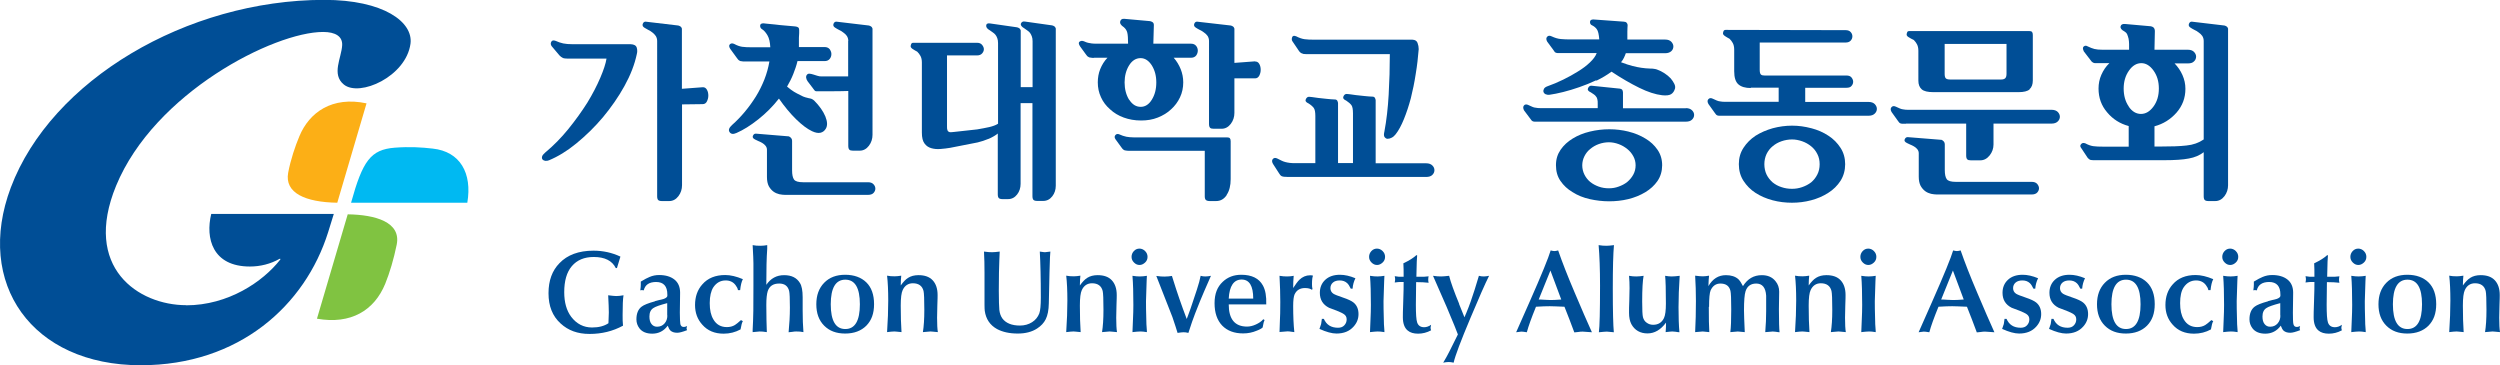
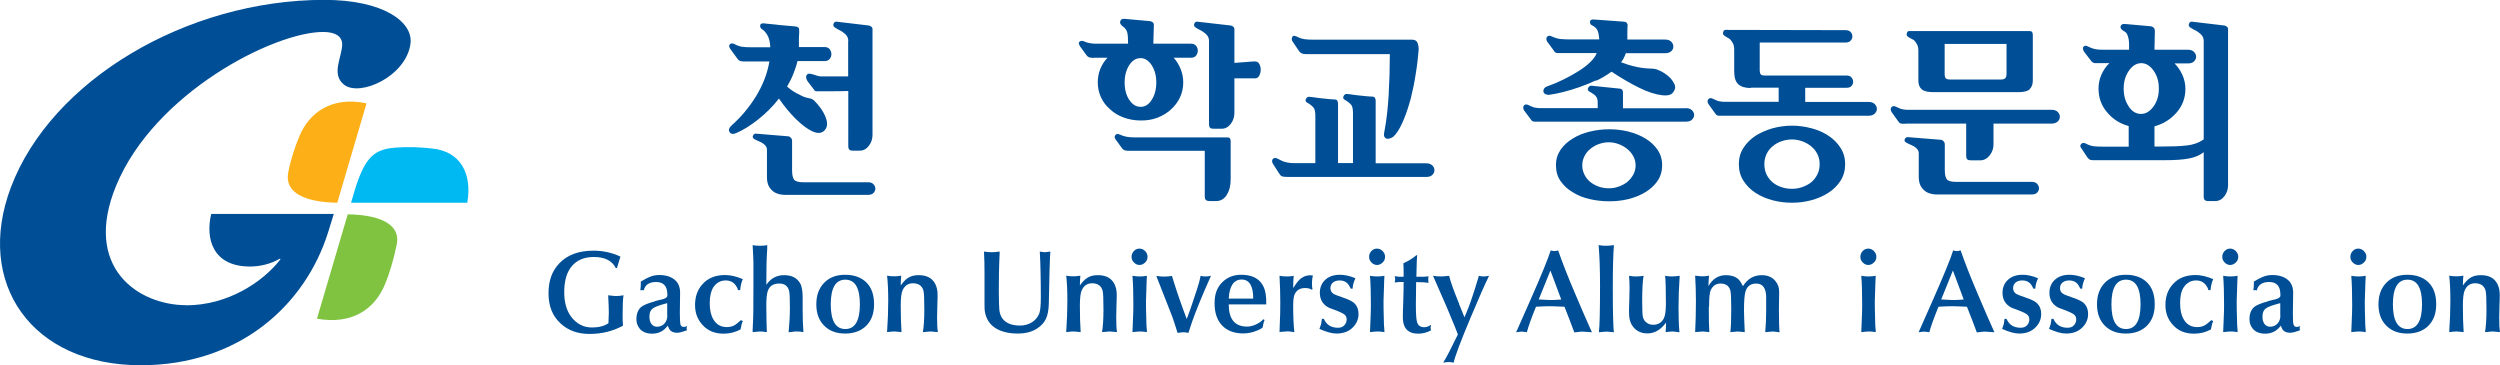
<svg xmlns="http://www.w3.org/2000/svg" id="_이어_2" viewBox="0 0 193.98 28.35">
  <defs>
    <style>.cls-1{fill:#00b9f2;}.cls-2{fill:#80c341;}.cls-3{fill:#fcaf16;}.cls-4{fill:#004e96;}</style>
  </defs>
  <g id="Layer_1">
    <g>
      <g>
        <path class="cls-4" d="M14.45,23.68c-3.71,0-8.06-2.91-5.44-9.27C11.99,7.19,21.27,2.48,25.07,2.48c.95,0,1.51,.34,1.48,1.02-.05,1-.85,2.26,.13,3.06,1.22,.99,4.82-.62,5.17-3.16,.23-1.68-2.07-3.41-6.7-3.41C14.49,0,3.98,6.22,.84,14.55c-2.8,7.44,1.62,13.79,10.08,13.79,7.64,0,12.76-4.65,14.54-10.32l.44-1.42h-9.51c-.46,1.88,.09,4.08,3,4.08,.81,0,1.6-.2,2.29-.59,.07-.04,.1,.01,.06,.06-1.34,1.71-4.03,3.54-7.3,3.54Z" />
        <path class="cls-2" d="M24.6,24.73c2.63,.46,4.44-.64,5.29-2.71,.35-.86,.66-1.91,.89-3.03,.36-1.76-1.65-2.33-3.8-2.36l-2.39,8.11Z" />
        <path class="cls-1" d="M36.26,15.73c.39-2.3-.56-3.97-2.68-4.2-.88-.1-1.77-.16-2.96-.07-1.86,.15-2.48,1.02-3.38,4.27h9.01Z" />
        <path class="cls-3" d="M23.23,10.57c-.32,.76-.68,1.82-.87,2.83-.29,1.58,1.34,2.29,3.81,2.33l2.27-7.71c-2.68-.57-4.44,.7-5.21,2.55Z" />
      </g>
      <g>
-         <path class="cls-4" d="M43.67,4.49c-.09-.04-.18-.1-.26-.19l-.6-.71c-.08-.11-.1-.22-.04-.34s.17-.14,.34-.08c.2,.09,.4,.16,.59,.2,.19,.04,.43,.06,.72,.06h4.51c.27,.01,.43,.1,.48,.28s.04,.34,0,.49c-.17,.81-.49,1.63-.96,2.48-.47,.85-1.03,1.65-1.66,2.41-.64,.76-1.33,1.43-2.06,2.03-.73,.6-1.44,1.03-2.14,1.32-.09,.04-.19,.05-.28,.04s-.16-.05-.21-.1c-.05-.06-.06-.14-.04-.23,.02-.09,.11-.2,.25-.32,.64-.53,1.24-1.14,1.79-1.82s1.04-1.36,1.47-2.04c.42-.69,.75-1.33,1.01-1.94s.42-1.1,.48-1.48h-2.97c-.2,0-.34-.02-.43-.05Zm10.85,2.28c.14-.01,.25,.05,.33,.19s.11,.29,.11,.46c0,.16-.04,.31-.11,.45s-.18,.21-.33,.21l-1.6,.02v6.27c0,.31-.09,.6-.28,.85-.19,.25-.43,.38-.71,.38h-.58c-.13,0-.23-.03-.28-.08-.05-.05-.08-.15-.08-.29V3.18c0-.15-.04-.28-.11-.39-.08-.11-.16-.2-.26-.27-.1-.08-.21-.15-.32-.2-.11-.06-.2-.11-.28-.16-.14-.08-.19-.18-.15-.3s.12-.18,.22-.18l2.54,.3c.07,.02,.12,.04,.16,.07,.04,.03,.07,.05,.08,.08,.02,.03,.03,.06,.04,.09,0,.03,0,.05,0,.06V6.89l1.6-.12Z" />
        <path class="cls-4" d="M58.81,9.28c-.58,.46-1.14,.81-1.67,1.04-.25,.11-.42,.09-.53-.07-.11-.16-.04-.34,.19-.55,.34-.3,.67-.64,.98-1.01,.31-.37,.6-.77,.87-1.2,.26-.42,.48-.87,.66-1.32,.18-.46,.31-.93,.39-1.4h-1.9c-.11,0-.2,0-.27-.02-.07,0-.12-.02-.16-.05-.04-.02-.07-.05-.1-.08-.03-.04-.06-.08-.1-.13l-.51-.7c-.1-.16-.11-.28-.02-.36s.2-.08,.33-.02c.22,.12,.42,.19,.61,.22,.19,.03,.47,.04,.84,.04h1.35c-.02-.4-.09-.71-.22-.93-.13-.22-.26-.37-.4-.46-.11-.06-.17-.15-.17-.28s.09-.19,.26-.19c0,0,.1,.01,.27,.03,.17,.02,.38,.04,.62,.06,.24,.03,.5,.06,.78,.08,.28,.03,.55,.05,.79,.07,.11,.01,.19,.04,.24,.08,.05,.05,.07,.11,.07,.2,0,.05,0,.13,0,.24,0,.11-.01,.23-.02,.36,0,.13,0,.26,0,.39,0,.13,0,.24,0,.33h1.99c.18,0,.31,.06,.4,.17,.08,.12,.13,.24,.13,.37,0,.14-.04,.27-.13,.38-.09,.11-.22,.17-.39,.17h-2.11c-.08,.34-.2,.68-.33,1.01s-.3,.66-.48,.97c.22,.18,.4,.32,.54,.4,.14,.09,.31,.17,.51,.27,.14,.08,.26,.13,.37,.16,.1,.03,.19,.05,.27,.07,.08,.01,.15,.03,.21,.05,.07,.03,.13,.07,.2,.13,.42,.42,.7,.83,.87,1.23,.16,.4,.18,.71,.04,.95-.1,.17-.24,.28-.42,.32-.18,.04-.39,0-.65-.12-.38-.18-.79-.49-1.24-.93s-.89-.97-1.33-1.6c-.48,.61-1.01,1.14-1.59,1.6Zm2.38,1.29c.18,.08,.27,.2,.27,.35v2.3c0,.33,.05,.57,.15,.71,.1,.14,.33,.21,.7,.21h5.04c.19,0,.33,.05,.43,.16s.14,.22,.14,.34-.05,.23-.14,.33c-.09,.1-.24,.15-.43,.15h-6.44c-.13,0-.28-.02-.44-.05-.16-.04-.31-.1-.45-.2-.15-.11-.27-.25-.37-.43-.09-.18-.14-.41-.14-.7v-2.12c0-.12-.04-.22-.11-.31s-.16-.16-.26-.22c-.1-.06-.21-.11-.31-.15-.1-.04-.18-.08-.23-.11-.17-.08-.23-.18-.18-.29,.05-.12,.12-.17,.23-.17l2.55,.21Zm4.63-7.39c0-.15-.04-.28-.11-.39-.08-.11-.17-.2-.28-.27-.1-.08-.21-.15-.33-.2-.11-.06-.21-.11-.28-.16-.14-.08-.19-.18-.15-.3,.04-.12,.12-.18,.22-.18l2.53,.3c.07,.02,.12,.04,.16,.07,.04,.03,.07,.05,.08,.08,.02,.03,.03,.06,.04,.09s0,.05,0,.06V10.46c0,.31-.09,.6-.28,.85-.19,.25-.43,.38-.71,.38h-.53c-.13,0-.22-.02-.28-.08-.05-.05-.08-.15-.08-.29V7.06c-.32,.01-.71,.02-1.18,.02h-1.22s-.07,0-.09,0c-.02,0-.05-.01-.08-.02l-.06-.06s-.04-.05-.06-.08l-.47-.62c-.06-.08-.09-.17-.11-.27-.01-.1,.01-.18,.08-.25,.05-.05,.11-.07,.2-.06,.09,.01,.18,.03,.27,.06,.1,.03,.21,.06,.32,.1,.11,.04,.22,.05,.32,.05h2.07V3.18Z" />
-         <path class="cls-4" d="M76.71,10.77c-.28,.12-.57,.21-.85,.28l-2.14,.42c-.24,.04-.48,.07-.75,.09-.26,.02-.49,0-.7-.06-.22-.06-.4-.18-.53-.36-.14-.18-.21-.46-.21-.85V4.85c0-.21-.04-.38-.11-.51-.07-.13-.15-.23-.25-.33-.06-.03-.12-.06-.18-.1-.06-.04-.12-.07-.16-.1-.05-.03-.09-.06-.12-.1-.03-.04-.05-.07-.05-.1,0-.06,.01-.12,.04-.19s.08-.1,.17-.1h4.94c.17,0,.3,.05,.39,.16s.14,.22,.14,.34-.05,.23-.14,.33c-.09,.1-.22,.15-.39,.15h-2.33v5.49c0,.13,0,.23,.03,.3,.02,.07,.05,.11,.1,.13,.04,.03,.09,.04,.16,.04,.07,0,.14-.01,.23-.02l1.82-.2c.17-.03,.34-.06,.5-.09,.16-.03,.31-.06,.44-.09s.26-.07,.37-.11c.11-.04,.22-.09,.31-.15V3.34c0-.15-.02-.28-.06-.38-.04-.1-.08-.19-.14-.26-.06-.07-.12-.13-.2-.18-.08-.05-.16-.11-.24-.17-.2-.11-.29-.23-.28-.37s.12-.19,.31-.16l2.09,.3c.07,.02,.12,.04,.16,.07,.04,.03,.07,.05,.08,.08,.02,.03,.03,.06,.04,.09,0,.03,0,.05,0,.06V6.76h.92V3.2c0-.15-.02-.28-.06-.38-.04-.1-.08-.19-.14-.27-.06-.07-.12-.13-.2-.18-.08-.05-.16-.11-.24-.17-.23-.13-.31-.26-.26-.38,.05-.12,.15-.17,.29-.15l2.13,.3c.07,.02,.12,.04,.16,.07,.04,.03,.07,.05,.08,.08,.02,.03,.03,.06,.04,.09s0,.05,0,.06V14.41c0,.31-.09,.59-.27,.82s-.41,.36-.7,.36h-.48c-.13,0-.23-.03-.28-.08-.05-.05-.08-.15-.08-.29V8h-.92v6.27c0,.31-.09,.59-.27,.82s-.41,.36-.7,.36h-.44c-.13,0-.23-.03-.28-.08-.05-.05-.08-.15-.08-.29v-4.72c-.2,.16-.44,.3-.72,.42Z" />
        <path class="cls-4" d="M84.89,4.49c-.11,0-.2,0-.27-.02-.07,0-.12-.02-.16-.05-.05-.02-.08-.05-.11-.08-.03-.04-.06-.08-.1-.13l-.43-.59c-.13-.19-.15-.32-.05-.39,.1-.07,.21-.08,.35-.02,.11,.05,.21,.09,.3,.11s.18,.04,.28,.05c.09,.01,.2,.02,.33,.02h2.5c0-.4-.02-.69-.06-.85-.04-.17-.13-.31-.27-.43-.23-.15-.32-.3-.28-.45,.04-.15,.14-.21,.31-.2l2,.18c.07,.01,.13,.04,.2,.08,.07,.05,.1,.12,.1,.23l-.04,1.44h2.92c.18,0,.31,.06,.4,.17s.13,.24,.13,.37c0,.14-.05,.27-.13,.38-.09,.11-.22,.17-.39,.17h-1.35c.23,.26,.41,.56,.54,.88,.13,.32,.2,.67,.2,1.03,0,.41-.08,.8-.25,1.16-.17,.36-.4,.67-.69,.93-.28,.27-.63,.48-1.03,.64s-.83,.23-1.3,.23c-.49,0-.94-.08-1.35-.23s-.76-.36-1.06-.64c-.3-.26-.54-.57-.7-.93-.17-.36-.25-.74-.25-1.16,0-.36,.06-.71,.19-1.03,.13-.32,.31-.62,.56-.88h-1.04Zm10.29,10.65c-.21,.31-.48,.46-.82,.46h-.5c-.13,0-.23-.03-.29-.08-.06-.05-.09-.15-.09-.29v-3.53h-5.85c-.11,0-.2,0-.27-.02-.07,0-.12-.02-.16-.05-.04-.02-.07-.05-.1-.08s-.06-.08-.1-.13l-.45-.62c-.08-.12-.08-.22-.01-.31,.07-.09,.16-.11,.27-.08,.23,.1,.42,.17,.59,.2s.36,.05,.57,.05h7.24c.1,0,.18,.02,.22,.07,.04,.05,.06,.12,.06,.23v2.94c0,.5-.1,.91-.31,1.22Zm-7.56-7.4c.24,.37,.53,.55,.89,.55,.34,0,.63-.18,.86-.55,.23-.37,.35-.81,.35-1.34s-.12-.96-.35-1.33c-.24-.37-.53-.56-.87-.56-.36,0-.66,.19-.89,.56-.23,.37-.35,.82-.35,1.33s.12,.97,.35,1.34Zm9.76-2.97c.14,0,.25,.05,.33,.19,.08,.14,.11,.29,.11,.46,0,.16-.04,.31-.11,.45-.08,.14-.18,.21-.33,.21h-1.6v2.68c0,.31-.09,.6-.28,.85-.19,.25-.43,.38-.71,.38h-.62c-.13,0-.23-.02-.28-.08-.05-.05-.08-.15-.08-.29V3.18c0-.15-.04-.28-.11-.39-.08-.11-.17-.2-.28-.27-.1-.08-.21-.15-.33-.2-.11-.06-.21-.11-.28-.16-.14-.08-.19-.18-.15-.3s.12-.18,.22-.18l2.62,.3c.07,.02,.12,.04,.16,.07,.04,.03,.07,.05,.08,.08,.02,.03,.03,.06,.04,.09s0,.05,0,.06v2.6l1.6-.12Z" />
        <path class="cls-4" d="M104.98,8.78c0-.3-.04-.51-.12-.62-.08-.11-.22-.23-.4-.35-.21-.09-.28-.2-.22-.33,.06-.13,.14-.19,.25-.19,0,0,.08,0,.22,.02s.31,.04,.5,.07c.2,.02,.42,.04,.65,.07,.24,.03,.46,.04,.67,.05,.08,.01,.13,.05,.16,.11,.03,.07,.05,.12,.05,.17v4.89h3.92c.21,0,.37,.06,.48,.17,.11,.11,.16,.23,.16,.36,0,.14-.05,.26-.16,.37-.11,.11-.27,.16-.48,.16h-10.71c-.26,0-.42-.02-.5-.06-.08-.04-.15-.12-.21-.23l-.47-.73c-.09-.16-.09-.29,0-.38,.08-.09,.2-.1,.34-.03,.12,.06,.23,.11,.32,.16s.19,.08,.29,.11c.1,.03,.22,.05,.36,.07,.14,.02,.31,.02,.52,.02h1.46v-3.66c0-.3-.04-.51-.12-.62-.08-.11-.21-.23-.4-.35-.21-.09-.28-.2-.22-.33,.06-.13,.14-.19,.25-.19,0,0,.08,0,.22,.02,.14,.02,.31,.04,.5,.07,.2,.02,.42,.04,.65,.07,.24,.03,.46,.04,.67,.05,.08,.01,.13,.05,.16,.11,.03,.07,.05,.12,.05,.17v4.65h1.16v-3.9Zm-3.87-4.61c-.12-.02-.22-.08-.31-.2l-.52-.77c-.06-.09-.06-.19-.02-.31,.04-.12,.15-.14,.32-.07,.23,.12,.44,.19,.63,.22s.47,.04,.83,.04h7.56c.2,.01,.33,.09,.39,.25s.09,.32,.09,.48c-.05,.63-.12,1.27-.23,1.92-.1,.66-.23,1.29-.38,1.89-.16,.6-.34,1.14-.54,1.63-.2,.49-.41,.88-.64,1.17-.09,.11-.18,.2-.3,.26-.11,.06-.22,.09-.33,.09-.09,0-.17-.06-.23-.14s-.06-.23-.01-.43c.16-.85,.27-1.8,.33-2.85s.09-2.1,.09-3.15h-6.27c-.2,0-.36,0-.48-.02Z" />
        <path class="cls-4" d="M130.81,8.39c.21,0,.37,.06,.48,.17,.11,.11,.16,.23,.16,.36s-.05,.25-.16,.36-.27,.16-.48,.16h-11.44c-.13,0-.23,0-.3,0-.07,0-.12-.02-.16-.04-.04-.02-.07-.05-.09-.08-.02-.03-.05-.07-.09-.12l-.48-.64c-.08-.16-.08-.29,0-.38s.2-.1,.34-.03c.12,.06,.23,.11,.31,.14,.08,.04,.17,.06,.27,.07,.1,.02,.22,.03,.35,.03h4.45v-.33c0-.15,0-.27-.03-.36-.02-.09-.05-.16-.1-.21-.04-.06-.09-.11-.16-.16-.07-.05-.15-.1-.24-.16-.21-.09-.28-.2-.22-.33,.06-.13,.14-.19,.25-.19l2.24,.23c.09,.02,.15,.06,.18,.12,.02,.06,.04,.12,.04,.17v1.23h4.88Zm-6.96-2.16c-.43,.2-.86,.38-1.3,.53s-.85,.28-1.26,.38c-.4,.1-.75,.17-1.04,.21-.13,.02-.24,0-.33-.04-.09-.05-.14-.11-.16-.19-.02-.07,0-.15,.04-.23,.05-.09,.14-.15,.28-.2,.4-.14,.8-.31,1.21-.51,.41-.2,.79-.41,1.14-.63,.36-.22,.67-.45,.93-.7s.44-.48,.53-.73h-2.72c-.13,0-.23,0-.3,0-.07,0-.12-.02-.16-.04-.04,0-.07-.03-.09-.07-.02-.04-.05-.08-.09-.13l-.48-.65c-.09-.16-.09-.29,0-.38,.08-.09,.2-.1,.34-.03,.26,.12,.49,.19,.72,.21,.22,.02,.46,.03,.72,.03h2.26c-.03-.39-.09-.66-.19-.79-.1-.14-.22-.23-.36-.3-.11-.04-.17-.13-.17-.26s.09-.2,.26-.2l2.35,.17c.1,0,.18,.03,.23,.08,.05,.05,.08,.12,.08,.21,0,.07-.02,.23-.02,.46,0,.24,0,.45,0,.64h2.94c.21,0,.36,.06,.47,.17,.1,.11,.16,.23,.16,.36,0,.14-.05,.27-.16,.37s-.27,.16-.48,.16h-3.05c-.04,.12-.09,.24-.15,.36-.06,.12-.13,.23-.22,.34,.35,.13,.65,.23,.89,.29s.47,.11,.69,.14c.11,.02,.23,.03,.34,.04,.11,0,.23,.01,.34,.02,.1,0,.2,0,.29,.02,.09,.01,.17,.03,.23,.05,.22,.08,.42,.18,.6,.3,.18,.12,.34,.25,.47,.39,.12,.14,.21,.28,.28,.42s.08,.25,.06,.36c-.06,.21-.16,.36-.31,.45-.15,.09-.38,.11-.69,.08-.52-.06-1.11-.25-1.78-.58-.67-.33-1.38-.74-2.15-1.25-.35,.26-.74,.49-1.17,.7Zm2.5,3.98c.49,.12,.93,.3,1.32,.54,.39,.23,.7,.52,.94,.87s.36,.75,.36,1.2-.12,.87-.36,1.22-.56,.64-.94,.87c-.4,.24-.84,.42-1.33,.54-.49,.12-.99,.17-1.49,.17s-1.01-.06-1.5-.17-.94-.29-1.33-.54c-.39-.23-.7-.52-.94-.87-.24-.35-.35-.75-.35-1.22s.12-.85,.36-1.2,.56-.64,.94-.87c.39-.24,.83-.42,1.33-.54s1-.18,1.51-.18,1,.06,1.49,.18Zm-3.41,3.34c.11,.22,.26,.41,.45,.57,.19,.15,.41,.27,.66,.36,.25,.09,.51,.13,.79,.13,.26,0,.51-.04,.75-.13,.25-.09,.47-.2,.67-.36,.19-.16,.35-.35,.47-.57,.12-.22,.18-.46,.18-.72s-.06-.49-.18-.71c-.12-.22-.28-.41-.47-.56-.2-.16-.42-.29-.67-.38-.25-.09-.5-.14-.75-.14-.27,0-.54,.05-.79,.14-.25,.09-.47,.22-.66,.38-.19,.15-.34,.34-.45,.56-.11,.22-.17,.46-.17,.71s.06,.5,.17,.72Z" />
        <path class="cls-4" d="M135.85,6.83c-.42,0-.74-.09-.96-.28-.22-.19-.33-.53-.33-1.02v-1.68c0-.21-.04-.38-.11-.51s-.15-.23-.25-.33c-.06-.03-.12-.06-.18-.1s-.12-.07-.16-.1-.09-.06-.12-.1-.05-.07-.05-.1c0-.06,.01-.12,.04-.19,.03-.07,.09-.1,.17-.1l9.31,.02c.17,0,.3,.05,.39,.15,.09,.1,.13,.21,.13,.33s-.04,.23-.13,.33c-.09,.1-.22,.15-.39,.15h-6.67v2.12c0,.18,.03,.3,.09,.36,.06,.06,.16,.08,.29,.08h6.36c.17,0,.3,.05,.38,.15,.08,.1,.13,.21,.13,.33s-.04,.23-.13,.33c-.08,.1-.21,.14-.38,.14h-3.21v1.1h4.92c.21,0,.37,.06,.48,.17,.11,.12,.16,.24,.16,.37s-.05,.25-.16,.36c-.11,.11-.27,.17-.48,.17h-11.31c-.13,0-.23,0-.3,0-.07,0-.12-.02-.16-.04-.04-.02-.07-.05-.09-.08-.02-.03-.05-.07-.09-.12l-.48-.67c-.09-.16-.09-.29,0-.38,.08-.09,.2-.1,.34-.03,.12,.06,.23,.11,.31,.14,.09,.04,.18,.06,.27,.07,.1,.02,.22,.03,.35,.03h4.18v-1.1h-2.17Zm4.7,3.12c.49,.13,.93,.32,1.32,.58,.39,.25,.7,.57,.94,.94,.24,.37,.36,.8,.36,1.27s-.12,.91-.36,1.29c-.24,.37-.56,.69-.96,.94-.39,.25-.83,.44-1.32,.57-.49,.13-.99,.19-1.49,.19s-1.01-.06-1.5-.19-.93-.32-1.32-.57c-.39-.25-.7-.57-.94-.94-.24-.37-.36-.8-.36-1.29s.12-.9,.36-1.27c.24-.37,.56-.69,.94-.94,.4-.25,.84-.44,1.33-.58,.49-.13,.99-.2,1.5-.2s1,.07,1.49,.2Zm-3.48,3.59c.11,.23,.27,.43,.47,.61,.2,.16,.43,.29,.69,.37,.26,.09,.53,.13,.82,.13,.26,0,.52-.04,.78-.13,.26-.09,.49-.21,.7-.37,.2-.17,.36-.37,.48-.61,.12-.23,.18-.5,.18-.8s-.06-.56-.18-.79c-.12-.24-.28-.44-.48-.6-.21-.17-.44-.3-.7-.39s-.52-.14-.78-.14c-.28,0-.56,.05-.82,.14-.26,.09-.49,.22-.69,.39-.2,.16-.35,.36-.47,.6-.11,.24-.17,.5-.17,.79s.06,.57,.17,.8Z" />
        <path class="cls-4" d="M147.89,9.6c-.13,0-.23,0-.3,0-.07,0-.12-.02-.16-.04-.04-.02-.07-.05-.09-.08-.02-.03-.05-.07-.09-.12l-.48-.67c-.09-.16-.09-.29,0-.38,.08-.09,.2-.1,.34-.03,.12,.06,.23,.11,.31,.14,.09,.04,.18,.06,.27,.07,.1,.02,.22,.03,.35,.03h11.15c.21,0,.37,.06,.48,.17,.11,.12,.16,.24,.16,.37s-.05,.25-.16,.36c-.11,.11-.27,.17-.48,.17h-4.51v1.62c0,.31-.1,.6-.3,.85-.2,.25-.44,.38-.72,.38h-.74c-.13,0-.22-.02-.28-.08-.05-.05-.08-.15-.08-.29v-2.48h-4.67Zm2.74,1.24c.18,.08,.27,.2,.27,.35v2c0,.33,.05,.57,.15,.71,.1,.14,.33,.21,.7,.21h5.89c.19,0,.33,.05,.43,.16,.09,.11,.14,.22,.14,.34s-.05,.23-.14,.33c-.09,.1-.24,.15-.43,.15h-7.36c-.13,0-.28-.02-.44-.05-.16-.04-.31-.1-.45-.2-.15-.11-.27-.25-.37-.43-.09-.18-.14-.41-.14-.7v-1.82c0-.12-.04-.22-.11-.31s-.16-.16-.26-.22c-.1-.06-.21-.11-.31-.15-.1-.04-.18-.08-.23-.11-.17-.08-.23-.18-.18-.29s.12-.17,.23-.17l2.62,.21Zm6.86-3.91c-.17,.15-.46,.22-.87,.22h-6.6c-.44,0-.74-.07-.91-.22-.17-.15-.26-.37-.26-.67V3.94c0-.21-.04-.38-.11-.51-.07-.13-.15-.23-.25-.33-.07-.03-.13-.06-.2-.1-.07-.04-.12-.07-.17-.1-.06-.03-.1-.06-.13-.1s-.05-.07-.05-.1c0-.06,.01-.12,.04-.19,.02-.07,.08-.1,.18-.1h9.29c.1,0,.18,.02,.22,.07s.06,.12,.06,.23v3.53c0,.3-.08,.53-.25,.67Zm-6.51-.85c.06,.06,.18,.09,.35,.09h3.93c.15,0,.26-.03,.33-.1,.07-.07,.1-.18,.1-.36V3.41h-4.8v2.32c0,.17,.03,.29,.09,.35Z" />
        <path class="cls-4" d="M167.13,11.37h.47c.85,0,1.53-.02,2.05-.08,.52-.05,.96-.21,1.34-.47V3.18c0-.15-.04-.28-.11-.39-.08-.11-.17-.2-.28-.27-.1-.08-.21-.15-.33-.2-.11-.06-.21-.11-.28-.16-.14-.08-.19-.18-.15-.3,.04-.12,.12-.18,.22-.18l2.54,.3c.07,.02,.12,.04,.16,.07,.04,.03,.07,.05,.08,.08,.02,.03,.03,.06,.04,.09s0,.05,0,.06V14.37c0,.31-.09,.6-.28,.85-.19,.25-.43,.38-.71,.38h-.54c-.13,0-.23-.03-.28-.08-.05-.05-.08-.15-.08-.29v-3.42c-.31,.24-.7,.41-1.16,.49-.46,.09-1.09,.13-1.89,.13h-5.33c-.2,0-.33,0-.4-.02-.07-.02-.14-.07-.22-.16l-.51-.77c-.08-.1-.09-.2-.01-.29,.08-.1,.18-.12,.33-.07,.22,.12,.42,.19,.61,.22s.47,.04,.84,.04h1.92v-1.6c-.67-.18-1.23-.53-1.67-1.06-.45-.52-.67-1.14-.67-1.85,0-.37,.07-.73,.22-1.07,.15-.34,.35-.64,.62-.9h-.84c-.11,0-.2,0-.27,0-.07,0-.12-.02-.16-.05-.05-.02-.08-.05-.11-.08-.03-.04-.06-.08-.1-.13l-.5-.65c-.09-.19-.1-.32,0-.39,.09-.07,.19-.07,.3,0,.19,.09,.36,.16,.52,.2,.16,.04,.37,.06,.65,.06h2.04c0-.15,0-.3,0-.45s-.02-.29-.04-.41c-.03-.13-.07-.24-.11-.34-.05-.1-.12-.17-.21-.22-.23-.12-.33-.25-.3-.39s.14-.2,.33-.19l2.03,.18c.09,.02,.17,.06,.22,.12,.05,.06,.08,.15,.08,.26l-.03,1.44h2.6c.21,0,.36,.06,.47,.17,.1,.11,.16,.23,.16,.36,0,.14-.05,.27-.16,.37-.1,.11-.26,.16-.47,.16h-1.04c.25,.26,.46,.56,.61,.9,.15,.34,.23,.69,.23,1.07,0,.71-.23,1.32-.69,1.85-.46,.52-1.03,.88-1.71,1.06v1.6Zm-1.96-3.1c.26,.38,.58,.57,.95,.57s.69-.19,.97-.57,.42-.84,.42-1.4-.14-1.01-.41-1.39c-.27-.38-.59-.58-.95-.58s-.69,.19-.96,.58c-.27,.38-.41,.85-.41,1.39s.13,1.02,.4,1.4Z" />
      </g>
      <g>
        <path class="cls-4" d="M42.56,22.75c0-.97,.28-1.75,.85-2.33,.61-.64,1.49-.97,2.64-.97,.73,0,1.43,.15,2.09,.46l-.27,.89h-.09c-.28-.57-.85-.86-1.71-.86-.74,0-1.3,.24-1.7,.71s-.59,1.15-.59,2.02c0,.79,.18,1.43,.54,1.91,.42,.55,.96,.83,1.62,.83,.52,0,.94-.11,1.27-.33,.02-.43,.03-.7,.03-.83,0-.3-.02-.75-.05-1.34,.3,.04,.52,.06,.63,.06,.15,0,.34-.02,.56-.06-.05,.29-.07,.8-.07,1.53,0,.3,0,.57,.03,.83-.79,.43-1.65,.64-2.59,.64s-1.66-.27-2.25-.81c-.63-.57-.94-1.35-.94-2.34Z" />
        <path class="cls-4" d="M50.81,23.37l.3-.08c.13-.03,.25-.06,.37-.09,.18-.06,.28-.14,.3-.23,0-.03,0-.07,0-.12,0-.64-.29-.97-.87-.97-.54,0-.86,.22-.96,.65-.06-.01-.1-.02-.13-.02-.04,0-.08,0-.14,.02,.03-.19,.04-.34,.04-.44,0-.11,0-.19,0-.24,.3-.18,.52-.3,.68-.36,.23-.1,.48-.15,.74-.15,.5,0,.9,.12,1.19,.35,.29,.23,.44,.57,.44,1.02,0,.12,0,.38-.01,.79,0,.41-.01,.67-.01,.76,0,.47,.02,.77,.04,.89,.04,.15,.12,.22,.27,.22,.06,0,.14-.02,.25-.07-.02,.07-.04,.13-.04,.16s.01,.09,.04,.16c-.34,.13-.59,.2-.76,.2-.24,0-.41-.06-.53-.17-.07-.07-.14-.19-.21-.38-.3,.41-.7,.62-1.2,.62-.45,0-.79-.14-1-.42-.15-.2-.23-.43-.23-.69,0-.46,.14-.79,.41-.99,.17-.13,.51-.27,1.03-.41Zm.96,1.1v-.95c-.57,.15-.93,.28-1.07,.38-.21,.13-.31,.35-.31,.66,0,.25,.05,.44,.16,.58,.11,.14,.25,.21,.43,.21,.24,0,.43-.08,.58-.25,.15-.17,.22-.37,.22-.62Z" />
        <path class="cls-4" d="M57.5,24.84l.14,.08c-.07,.1-.12,.31-.18,.64-.41,.22-.84,.33-1.31,.33-.7,0-1.25-.23-1.66-.7-.38-.42-.56-.93-.56-1.52,0-.65,.19-1.19,.57-1.61,.42-.48,1.01-.72,1.77-.72,.42,0,.87,.11,1.37,.32-.1,.19-.17,.47-.21,.85h-.17c-.02-.13-.09-.26-.19-.39-.18-.24-.44-.36-.76-.36-.41,0-.72,.18-.96,.53-.18,.28-.28,.69-.28,1.23s.09,.94,.28,1.26c.23,.4,.58,.6,1.05,.6,.23,0,.44-.05,.62-.16,.1-.06,.26-.19,.47-.38Z" />
        <path class="cls-4" d="M59.53,19.02v.29c-.05,.68-.07,1.61-.07,2.79,.34-.5,.8-.75,1.38-.75s.98,.2,1.23,.61c.14,.22,.21,.59,.21,1.11v.99c0,.66,.02,1.23,.06,1.71-.18-.04-.36-.05-.55-.05-.08,0-.18,0-.32,.03-.18,.02-.27,.03-.28,.03,.06-.63,.1-1.26,.1-1.91,0-.71-.02-1.14-.06-1.3-.1-.38-.35-.57-.77-.57-.47,0-.76,.2-.89,.59-.07,.22-.11,.58-.11,1.07,0,.86,.02,1.56,.04,2.11-.24-.04-.42-.05-.56-.05,0,0-.19,.02-.54,.05v-.17c.05-.85,.07-1.99,.06-3.4v-1.78c0-.2-.02-.67-.06-1.4,.18,.04,.38,.05,.6,.05,.19,0,.36-.02,.53-.05Z" />
        <path class="cls-4" d="M63.34,23.61c0-.7,.2-1.25,.61-1.67s.95-.62,1.63-.62,1.24,.2,1.64,.59,.6,.96,.6,1.69-.2,1.26-.6,1.67c-.4,.4-.95,.61-1.64,.61s-1.22-.2-1.63-.61c-.41-.41-.61-.96-.61-1.66Zm1.12,0c0,1.28,.38,1.92,1.13,1.92s1.13-.64,1.13-1.92-.38-1.91-1.13-1.91-1.13,.64-1.13,1.91Z" />
        <path class="cls-4" d="M72.75,22.89c0,.07,0,.34-.02,.81-.01,.47-.02,.79-.02,.95,0,.5,.02,.88,.06,1.12-.39-.04-.59-.05-.58-.05-.05,0-.24,.02-.58,.05,.07-.44,.11-1.01,.11-1.72,0-.81-.02-1.3-.06-1.47-.1-.4-.38-.6-.83-.6-.36,0-.63,.18-.79,.53-.1,.21-.15,.61-.15,1.2,0,.8,.02,1.48,.06,2.06-.36-.04-.54-.05-.56-.05-.12,0-.31,.02-.56,.05,.06-.9,.09-1.71,.09-2.44,0-.78-.03-1.43-.09-1.94,.18,.04,.38,.05,.6,.05,.14,0,.31-.02,.5-.05-.02,.18-.04,.43-.04,.76,.2-.28,.39-.48,.57-.59,.22-.14,.49-.21,.81-.21,.48,0,.85,.13,1.1,.4,.25,.27,.38,.65,.38,1.14Z" />
        <path class="cls-4" d="M77.57,19.52l-.03,.69c-.02,.46-.04,1.25-.04,2.35,0,.75,.02,1.25,.04,1.48,.03,.27,.11,.49,.23,.66,.27,.37,.73,.56,1.37,.56,.36,0,.67-.09,.94-.26,.27-.17,.45-.4,.56-.68,.08-.22,.12-.63,.12-1.23,0-1.49-.03-2.68-.08-3.57,.25,.04,.38,.05,.4,.05,.01,0,.15-.02,.42-.05l-.03,.44c-.02,.39-.05,1.58-.09,3.58-.01,.52-.09,.93-.24,1.23-.14,.28-.36,.52-.67,.72-.4,.26-.9,.39-1.5,.39-.64,0-1.18-.12-1.61-.35-.54-.3-.86-.77-.95-1.41-.01-.08-.02-.25-.02-.48v-2.48c0-.58-.01-1.12-.04-1.64,.27,.04,.48,.05,.63,.05s.34-.02,.58-.05Z" />
        <path class="cls-4" d="M86.65,22.89c0,.07,0,.34-.02,.81-.01,.47-.02,.79-.02,.95,0,.5,.02,.88,.06,1.12-.39-.04-.59-.05-.58-.05-.05,0-.24,.02-.58,.05,.07-.44,.11-1.01,.11-1.72,0-.81-.02-1.3-.06-1.47-.1-.4-.38-.6-.83-.6-.36,0-.63,.18-.79,.53-.1,.21-.15,.61-.15,1.2,0,.8,.02,1.48,.06,2.06-.36-.04-.54-.05-.56-.05-.12,0-.31,.02-.56,.05,.06-.9,.09-1.71,.09-2.44,0-.78-.03-1.43-.09-1.94,.18,.04,.38,.05,.6,.05,.14,0,.31-.02,.5-.05-.02,.18-.04,.43-.04,.76,.2-.28,.39-.48,.57-.59,.22-.14,.49-.21,.81-.21,.48,0,.85,.13,1.1,.4,.25,.27,.38,.65,.38,1.14Z" />
        <path class="cls-4" d="M88.42,20.56c-.16,0-.3-.06-.43-.19s-.19-.27-.19-.44,.06-.32,.18-.45,.27-.19,.43-.19,.31,.06,.44,.19,.19,.28,.19,.45-.06,.32-.19,.44-.27,.19-.43,.19Zm-.55,5.22l.04-.99c.02-.4,.03-.77,.03-1.13,0-.9-.02-1.65-.07-2.26,.23,.04,.43,.05,.58,.05,.17,0,.35-.02,.54-.05l-.02,.41c-.03,.82-.05,1.34-.05,1.56,0,.23,0,.78,.03,1.66,0,.04,0,.16,.02,.37s.02,.34,.02,.37c-.23-.04-.4-.05-.52-.05-.13,0-.33,.02-.61,.05Z" />
        <path class="cls-4" d="M90.93,21.4l.11,.35c.27,.87,.61,1.87,1.04,3l.1-.26c.15-.4,.26-.72,.34-.97,.12-.35,.23-.7,.35-1.05,.14-.43,.24-.79,.29-1.07,.12,.04,.25,.05,.37,.05,.14,0,.29-.02,.43-.05l-.52,1.19c-.2,.46-.44,1.04-.71,1.74-.14,.35-.31,.85-.52,1.5-.15-.04-.28-.05-.38-.05-.1,0-.25,.02-.46,.05-.08-.28-.22-.69-.4-1.23-.36-.91-.77-1.98-1.25-3.19,.26,.04,.47,.05,.62,.05,.21,0,.41-.02,.6-.05Z" />
        <path class="cls-4" d="M98.27,23.62h-2.93c0,1.14,.47,1.72,1.42,1.72,.21,0,.44-.05,.68-.16s.44-.24,.58-.41l.1,.06s-.04,.11-.07,.19l-.08,.39c-.07,.07-.22,.16-.46,.25-.33,.14-.68,.21-1.05,.21-.69,0-1.23-.2-1.63-.61-.39-.41-.59-.99-.59-1.73s.21-1.27,.64-1.67c.38-.36,.86-.54,1.43-.54,.82,0,1.38,.28,1.68,.83,.2,.36,.28,.85,.26,1.46Zm-2.93-.45h1.9c0-.99-.3-1.48-.9-1.48s-.95,.49-1,1.48Z" />
        <path class="cls-4" d="M99.28,25.78l.03-.89c.02-.3,.03-.78,.03-1.46,0-.6-.02-1.28-.06-2.03,.21,.04,.41,.05,.59,.05,.2,0,.37-.02,.51-.05-.03,.31-.04,.62-.04,.95,.19-.3,.35-.51,.48-.64,.24-.23,.52-.35,.83-.35,.08,0,.16,0,.23,.03-.05,.1-.08,.32-.08,.66,0,.14,.01,.27,.04,.39l-.06,.04c-.1-.08-.28-.13-.53-.13-.38,0-.65,.17-.8,.49-.07,.16-.11,.46-.11,.9,0,.79,.03,1.47,.09,2.03l-.23-.03c-.11-.02-.21-.03-.29-.03-.05,0-.26,.02-.62,.05Z" />
        <path class="cls-4" d="M102.56,24.74h.16c.2,.46,.56,.69,1.1,.69,.21,0,.37-.06,.49-.19s.18-.28,.18-.46-.07-.31-.22-.41c-.08-.06-.27-.15-.54-.26-.18-.07-.38-.14-.61-.23-.47-.24-.71-.62-.71-1.16,0-.41,.14-.75,.42-1.01,.28-.26,.66-.39,1.14-.39,.37,0,.77,.09,1.2,.27-.12,.24-.2,.51-.22,.81h-.14c-.1-.21-.19-.35-.28-.43-.15-.14-.34-.21-.58-.21-.21,0-.39,.05-.52,.16s-.2,.26-.2,.44,.08,.33,.23,.43c.11,.07,.36,.17,.75,.3,.39,.13,.66,.26,.81,.38,.26,.21,.39,.51,.39,.9,0,.36-.12,.68-.38,.97-.32,.36-.76,.54-1.33,.54-.35,0-.79-.12-1.32-.36,.03-.08,.07-.21,.13-.38,.02-.11,.04-.25,.06-.42Z" />
        <path class="cls-4" d="M106.85,20.56c-.16,0-.3-.06-.43-.19s-.19-.27-.19-.44,.06-.32,.18-.45,.27-.19,.43-.19,.31,.06,.44,.19,.19,.28,.19,.45-.06,.32-.19,.44-.27,.19-.43,.19Zm-.55,5.22l.04-.99c.02-.4,.03-.77,.03-1.13,0-.9-.02-1.65-.07-2.26,.23,.04,.43,.05,.58,.05,.17,0,.35-.02,.54-.05l-.02,.41c-.03,.82-.05,1.34-.05,1.56,0,.23,0,.78,.03,1.66,0,.04,0,.16,.02,.37s.02,.34,.02,.37c-.23-.04-.4-.05-.52-.05-.13,0-.33,.02-.61,.05Z" />
        <path class="cls-4" d="M109.9,19.79l.06,.03c-.02,.08-.04,.63-.06,1.65,.34,0,.54,0,.62,0l.33-.03c-.02,.08-.03,.16-.03,.23,0,.09,0,.18,.03,.27-.26-.03-.58-.05-.97-.05,0,.13,0,.43-.01,.88,0,.46-.01,.75-.01,.87,0,.72,.03,1.18,.1,1.38,.08,.24,.26,.37,.54,.37,.18,0,.36-.06,.54-.19-.02,.12-.04,.2-.04,.22,0,.05,.01,.12,.04,.21-.33,.18-.67,.26-1.01,.26s-.61-.08-.8-.24c-.25-.2-.38-.55-.38-1.03,0-.11,0-.53,.03-1.25s.03-1.22,.03-1.49h-.27c-.07,0-.21,.01-.42,.04,.02-.09,.03-.16,.03-.2,0-.08,0-.18-.03-.29,.17,.02,.27,.04,.3,.04h.39c0-.41,0-.76-.02-1.04,.43-.2,.77-.41,1.02-.64Z" />
        <path class="cls-4" d="M113.21,23.58l.42,1.04,.16-.38c.23-.55,.43-1.13,.63-1.76,.15-.51,.26-.87,.33-1.08,.14,.04,.27,.05,.39,.05,.1,0,.24-.02,.4-.05-.31,.62-.79,1.71-1.44,3.26-.75,1.78-1.19,2.94-1.31,3.48-.16-.04-.29-.05-.4-.05-.12,0-.26,.02-.41,.05l.14-.24c.16-.26,.49-.91,1-1.95-.05-.16-.34-.87-.87-2.13l-1.06-2.42c.25,.04,.46,.05,.63,.05,.14,0,.34-.02,.62-.05,.12,.49,.38,1.21,.78,2.18Z" />
        <path class="cls-4" d="M122.15,25.78l-.38-1.01-.38-.97c-.51-.02-.89-.04-1.14-.04s-.6,.01-1.07,.04c-.35,.86-.59,1.52-.71,1.98-.23-.04-.38-.05-.43-.05-.02,0-.15,.02-.4,.05l1.04-2.35c.94-2.12,1.48-3.46,1.64-4,.11,.03,.21,.05,.29,.05,.08,0,.18-.02,.29-.05,.31,.9,.74,2,1.29,3.29,.53,1.25,.97,2.27,1.33,3.06-.54-.04-.77-.05-.7-.05-.1,0-.22,0-.37,.03-.17,.02-.27,.03-.29,.03Zm-1.01-2.54l-.84-2.25-.91,2.25c.07,0,.23,0,.46,.02,.19,.01,.35,.02,.46,.02,.18,0,.45-.01,.82-.04Z" />
        <path class="cls-4" d="M153.38,25.78l-.38-1.01-.38-.97c-.51-.02-.89-.04-1.14-.04s-.6,.01-1.07,.04c-.35,.86-.59,1.52-.71,1.98-.23-.04-.38-.05-.43-.05-.02,0-.15,.02-.4,.05l1.04-2.35c.94-2.12,1.48-3.46,1.64-4,.11,.03,.21,.05,.29,.05,.08,0,.18-.02,.29-.05,.31,.9,.74,2,1.29,3.29,.53,1.25,.97,2.27,1.33,3.06-.54-.04-.77-.05-.7-.05-.1,0-.22,0-.37,.03-.17,.02-.27,.03-.29,.03Zm-1.01-2.54l-.84-2.25-.91,2.25c.07,0,.23,0,.46,.02,.19,.01,.35,.02,.46,.02,.18,0,.45-.01,.82-.04Z" />
        <path class="cls-4" d="M124.04,19.02c.23,.04,.43,.05,.62,.05,.14,0,.33-.02,.57-.05-.06,.66-.09,1.78-.09,3.36,0,1.75,.03,2.89,.08,3.4-.36-.04-.54-.05-.54-.05-.1,0-.3,.02-.62,.05,.06-.43,.09-1.64,.09-3.63,0-1.27-.04-2.31-.11-3.13Z" />
        <path class="cls-4" d="M126.4,24.28c0-.21,0-.53,.02-.96,.01-.43,.02-.75,.02-.96,0-.32-.01-.64-.04-.96,.21,.04,.39,.05,.56,.05,.19,0,.38-.02,.57-.05-.07,.37-.11,1.03-.11,1.99,0,.66,.02,1.06,.06,1.22,.05,.18,.14,.33,.29,.43,.15,.11,.31,.16,.5,.16,.39,0,.67-.17,.84-.52,.1-.21,.15-.58,.15-1.12,0-1.07-.02-1.79-.06-2.16,.21,.04,.39,.05,.52,.05,.16,0,.36-.02,.61-.05-.06,.9-.09,1.71-.09,2.45s.02,1.4,.07,1.93c-.07,0-.18-.02-.31-.04-.11-.01-.19-.02-.25-.02-.08,0-.25,.02-.51,.05,.02-.22,.03-.47,.03-.74-.41,.56-.89,.84-1.44,.84s-.99-.24-1.25-.72c-.12-.23-.18-.52-.18-.88Z" />
        <path class="cls-4" d="M132.59,23.81c0,.88,.01,1.54,.04,1.96l-.51-.05s-.23,.02-.59,.05c.04-.77,.06-1.57,.06-2.41,0-.67-.02-1.33-.06-1.97,.27,.04,.48,.05,.61,.05s.29-.02,.47-.05c-.02,.14-.04,.41-.05,.81,.33-.57,.78-.85,1.36-.85,.4,0,.72,.1,.96,.31,.12,.12,.24,.3,.36,.54,.36-.57,.84-.85,1.46-.85,.46,0,.81,.15,1.06,.46,.2,.24,.29,.51,.29,.82,0,.12,0,.34-.01,.67,0,.32-.01,.55-.01,.68,0,.94,.02,1.54,.05,1.8-.07,0-.17-.02-.31-.04-.11-.01-.2-.02-.25-.02,.06,0-.12,.02-.55,.05,.05-.6,.07-1.13,.07-1.62,0-.71,0-1.12,0-1.21-.04-.63-.3-.94-.77-.94-.42,0-.7,.2-.83,.6-.08,.25-.12,.74-.12,1.48,0,.26,.02,.82,.06,1.69-.36-.04-.54-.05-.54-.05-.04,0-.24,.02-.58,.05,.05-.37,.07-.96,.07-1.77s-.02-1.26-.06-1.43c-.09-.38-.35-.57-.78-.57-.35,0-.6,.18-.76,.53-.08,.19-.12,.61-.12,1.28Z" />
-         <path class="cls-4" d="M143.2,22.89c0,.07,0,.34-.02,.81-.01,.47-.02,.79-.02,.95,0,.5,.02,.88,.06,1.12-.39-.04-.59-.05-.58-.05-.05,0-.24,.02-.58,.05,.07-.44,.11-1.01,.11-1.72,0-.81-.02-1.3-.06-1.47-.1-.4-.38-.6-.83-.6-.36,0-.63,.18-.79,.53-.1,.21-.15,.61-.15,1.2,0,.8,.02,1.48,.06,2.06-.36-.04-.54-.05-.56-.05-.12,0-.31,.02-.56,.05,.06-.9,.09-1.71,.09-2.44,0-.78-.03-1.43-.09-1.94,.18,.04,.38,.05,.6,.05,.14,0,.31-.02,.5-.05-.02,.18-.04,.43-.04,.76,.2-.28,.39-.48,.57-.59,.22-.14,.49-.21,.81-.21,.48,0,.85,.13,1.1,.4,.25,.27,.38,.65,.38,1.14Z" />
        <path class="cls-4" d="M144.97,20.56c-.16,0-.3-.06-.43-.19s-.19-.27-.19-.44,.06-.32,.18-.45,.27-.19,.43-.19,.31,.06,.44,.19,.19,.28,.19,.45-.06,.32-.19,.44-.27,.19-.43,.19Zm-.55,5.22l.04-.99c.02-.4,.03-.77,.03-1.13,0-.9-.02-1.65-.07-2.26,.23,.04,.43,.05,.58,.05,.17,0,.35-.02,.54-.05l-.02,.41c-.03,.82-.05,1.34-.05,1.56,0,.23,0,.78,.03,1.66,0,.04,0,.16,.02,.37s.02,.34,.02,.37c-.23-.04-.4-.05-.52-.05-.13,0-.33,.02-.61,.05Z" />
        <path class="cls-4" d="M155.53,24.74h.16c.2,.46,.56,.69,1.1,.69,.21,0,.37-.06,.49-.19s.18-.28,.18-.46-.07-.31-.22-.41c-.08-.06-.27-.15-.54-.26-.18-.07-.38-.14-.61-.23-.47-.24-.71-.62-.71-1.16,0-.41,.14-.75,.42-1.01,.28-.26,.66-.39,1.14-.39,.37,0,.77,.09,1.2,.27-.12,.24-.2,.51-.22,.81h-.14c-.1-.21-.19-.35-.28-.43-.15-.14-.34-.21-.58-.21-.21,0-.39,.05-.52,.16s-.2,.26-.2,.44,.08,.33,.23,.43c.11,.07,.36,.17,.75,.3,.39,.13,.66,.26,.81,.38,.26,.21,.39,.51,.39,.9,0,.36-.12,.68-.38,.97-.32,.36-.76,.54-1.33,.54-.35,0-.79-.12-1.32-.36,.03-.08,.07-.21,.13-.38,.02-.11,.04-.25,.06-.42Z" />
        <path class="cls-4" d="M159.17,24.74h.16c.2,.46,.56,.69,1.1,.69,.21,0,.37-.06,.49-.19s.18-.28,.18-.46-.07-.31-.22-.41c-.08-.06-.27-.15-.54-.26-.18-.07-.38-.14-.61-.23-.47-.24-.71-.62-.71-1.16,0-.41,.14-.75,.42-1.01,.28-.26,.66-.39,1.14-.39,.37,0,.77,.09,1.2,.27-.12,.24-.2,.51-.22,.81h-.14c-.1-.21-.19-.35-.28-.43-.15-.14-.34-.21-.58-.21-.21,0-.39,.05-.52,.16s-.2,.26-.2,.44,.08,.33,.23,.43c.11,.07,.36,.17,.75,.3,.39,.13,.66,.26,.81,.38,.26,.21,.39,.51,.39,.9,0,.36-.12,.68-.38,.97-.32,.36-.76,.54-1.33,.54-.35,0-.79-.12-1.32-.36,.03-.08,.07-.21,.13-.38,.02-.11,.04-.25,.06-.42Z" />
        <path class="cls-4" d="M162.71,23.61c0-.7,.2-1.25,.61-1.67s.95-.62,1.63-.62,1.24,.2,1.64,.59,.6,.96,.6,1.69-.2,1.26-.6,1.67c-.4,.4-.95,.61-1.64,.61s-1.22-.2-1.63-.61c-.41-.41-.61-.96-.61-1.66Zm1.12,0c0,1.28,.38,1.92,1.13,1.92s1.13-.64,1.13-1.92-.38-1.91-1.13-1.91-1.13,.64-1.13,1.91Z" />
        <path class="cls-4" d="M171.59,24.84l.14,.08c-.07,.1-.12,.31-.18,.64-.4,.22-.84,.33-1.31,.33-.7,0-1.25-.23-1.66-.7-.38-.42-.56-.93-.56-1.52,0-.65,.19-1.19,.57-1.61,.42-.48,1.01-.72,1.77-.72,.42,0,.87,.11,1.37,.32-.1,.19-.17,.47-.21,.85h-.17c-.02-.13-.09-.26-.19-.39-.18-.24-.44-.36-.76-.36-.4,0-.72,.18-.96,.53-.19,.28-.28,.69-.28,1.23s.09,.94,.28,1.26c.23,.4,.58,.6,1.05,.6,.23,0,.44-.05,.62-.16,.1-.06,.26-.19,.47-.38Z" />
        <path class="cls-4" d="M173.05,20.56c-.16,0-.3-.06-.43-.19s-.19-.27-.19-.44,.06-.32,.18-.45,.27-.19,.43-.19,.31,.06,.44,.19,.19,.28,.19,.45-.06,.32-.19,.44-.27,.19-.43,.19Zm-.55,5.22l.04-.99c.02-.4,.03-.77,.03-1.13,0-.9-.02-1.65-.07-2.26,.23,.04,.43,.05,.58,.05,.17,0,.35-.02,.54-.05l-.02,.41c-.03,.82-.05,1.34-.05,1.56,0,.23,0,.78,.03,1.66,0,.04,0,.16,.02,.37s.02,.34,.02,.37c-.23-.04-.4-.05-.52-.05-.13,0-.33,.02-.61,.05Z" />
        <path class="cls-4" d="M175.97,23.37l.3-.08c.12-.03,.25-.06,.37-.09,.18-.06,.28-.14,.3-.23,0-.03,0-.07,0-.12,0-.64-.29-.97-.87-.97-.54,0-.86,.22-.96,.65-.06-.01-.1-.02-.13-.02-.04,0-.08,0-.14,.02,.03-.19,.04-.34,.04-.44,0-.11,0-.19,0-.24,.3-.18,.52-.3,.68-.36,.23-.1,.48-.15,.74-.15,.5,0,.9,.12,1.19,.35s.44,.57,.44,1.02c0,.12,0,.38-.01,.79,0,.41-.01,.67-.01,.76,0,.47,.01,.77,.04,.89,.04,.15,.12,.22,.27,.22,.06,0,.14-.02,.25-.07-.02,.07-.04,.13-.04,.16s.01,.09,.04,.16c-.34,.13-.59,.2-.76,.2-.24,0-.41-.06-.53-.17-.07-.07-.14-.19-.21-.38-.3,.41-.7,.62-1.2,.62-.45,0-.79-.14-1-.42-.15-.2-.23-.43-.23-.69,0-.46,.14-.79,.41-.99,.17-.13,.51-.27,1.03-.41Zm.96,1.1v-.95c-.57,.15-.93,.28-1.07,.38-.21,.13-.31,.35-.31,.66,0,.25,.05,.44,.16,.58s.25,.21,.43,.21c.24,0,.43-.08,.58-.25,.15-.17,.22-.37,.22-.62Z" />
-         <path class="cls-4" d="M180.57,19.79l.06,.03c-.02,.08-.04,.63-.06,1.65,.34,0,.54,0,.62,0l.33-.03c-.02,.08-.03,.16-.03,.23,0,.09,0,.18,.03,.27-.26-.03-.58-.05-.97-.05,0,.13,0,.43-.01,.88,0,.46-.01,.75-.01,.87,0,.72,.03,1.18,.1,1.38,.08,.24,.26,.37,.54,.37,.18,0,.36-.06,.54-.19-.02,.12-.04,.2-.04,.22,0,.05,.01,.12,.04,.21-.33,.18-.67,.26-1.01,.26s-.61-.08-.8-.24c-.25-.2-.38-.55-.38-1.03,0-.11,0-.53,.03-1.25s.03-1.22,.03-1.49h-.27c-.07,0-.21,.01-.42,.04,.02-.09,.03-.16,.03-.2,0-.08,0-.18-.03-.29,.17,.02,.27,.04,.3,.04h.39c0-.41,0-.76-.02-1.04,.43-.2,.77-.41,1.02-.64Z" />
        <path class="cls-4" d="M182.99,20.56c-.16,0-.3-.06-.43-.19s-.19-.27-.19-.44,.06-.32,.18-.45,.27-.19,.43-.19,.31,.06,.44,.19,.19,.28,.19,.45-.06,.32-.19,.44-.27,.19-.43,.19Zm-.55,5.22l.04-.99c.02-.4,.03-.77,.03-1.13,0-.9-.02-1.65-.07-2.26,.23,.04,.43,.05,.58,.05,.17,0,.35-.02,.54-.05l-.02,.41c-.03,.82-.05,1.34-.05,1.56,0,.23,0,.78,.03,1.66,0,.04,0,.16,.02,.37s.02,.34,.02,.37c-.23-.04-.4-.05-.52-.05-.13,0-.33,.02-.61,.05Z" />
        <path class="cls-4" d="M184.55,23.61c0-.7,.2-1.25,.61-1.67s.95-.62,1.63-.62,1.24,.2,1.64,.59,.6,.96,.6,1.69-.2,1.26-.6,1.67c-.4,.4-.95,.61-1.64,.61s-1.22-.2-1.63-.61c-.41-.41-.61-.96-.61-1.66Zm1.12,0c0,1.28,.38,1.92,1.13,1.92s1.13-.64,1.13-1.92-.38-1.91-1.13-1.91-1.13,.64-1.13,1.91Z" />
        <path class="cls-4" d="M193.96,22.89c0,.07,0,.34-.02,.81-.01,.47-.02,.79-.02,.95,0,.5,.02,.88,.06,1.12-.39-.04-.59-.05-.58-.05-.05,0-.24,.02-.58,.05,.07-.44,.11-1.01,.11-1.72,0-.81-.02-1.3-.06-1.47-.1-.4-.38-.6-.83-.6-.36,0-.63,.18-.79,.53-.1,.21-.15,.61-.15,1.2,0,.8,.02,1.48,.06,2.06-.36-.04-.54-.05-.56-.05-.12,0-.31,.02-.56,.05,.06-.9,.09-1.71,.09-2.44,0-.78-.03-1.43-.09-1.94,.18,.04,.38,.05,.6,.05,.14,0,.31-.02,.5-.05-.02,.18-.04,.43-.04,.76,.2-.28,.39-.48,.57-.59,.22-.14,.49-.21,.81-.21,.48,0,.85,.13,1.1,.4,.25,.27,.38,.65,.38,1.14Z" />
      </g>
    </g>
  </g>
</svg>